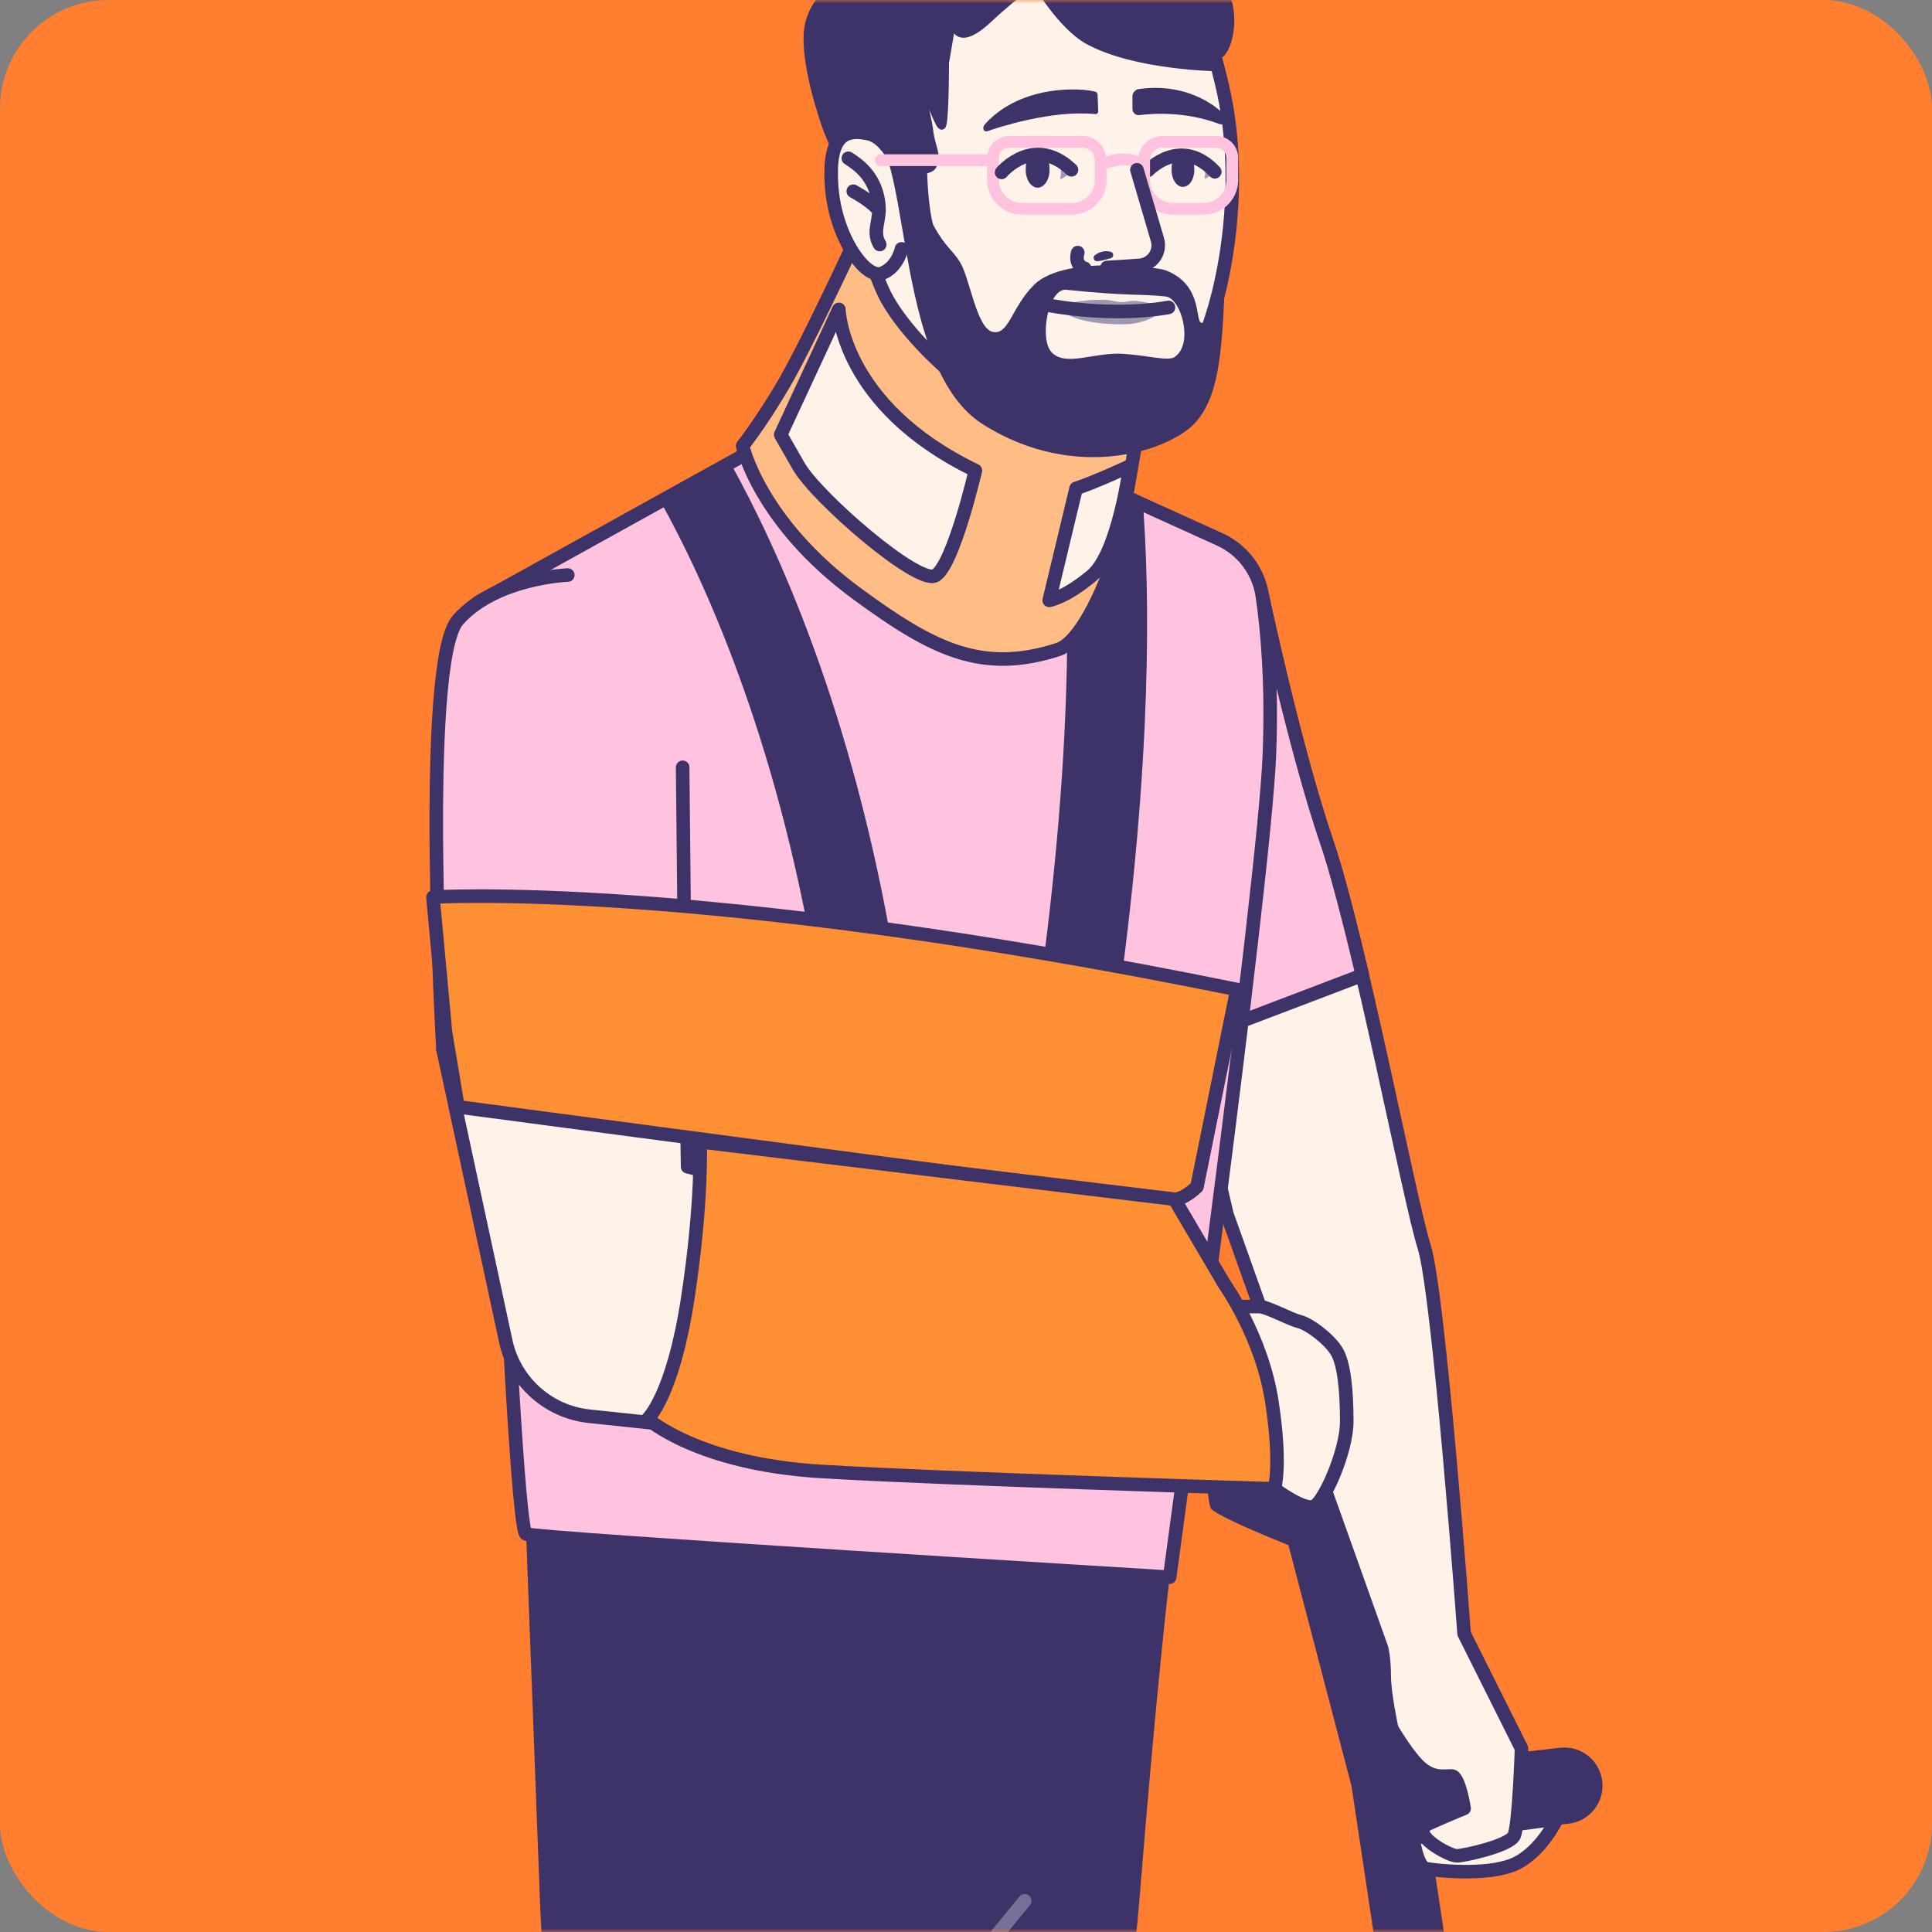
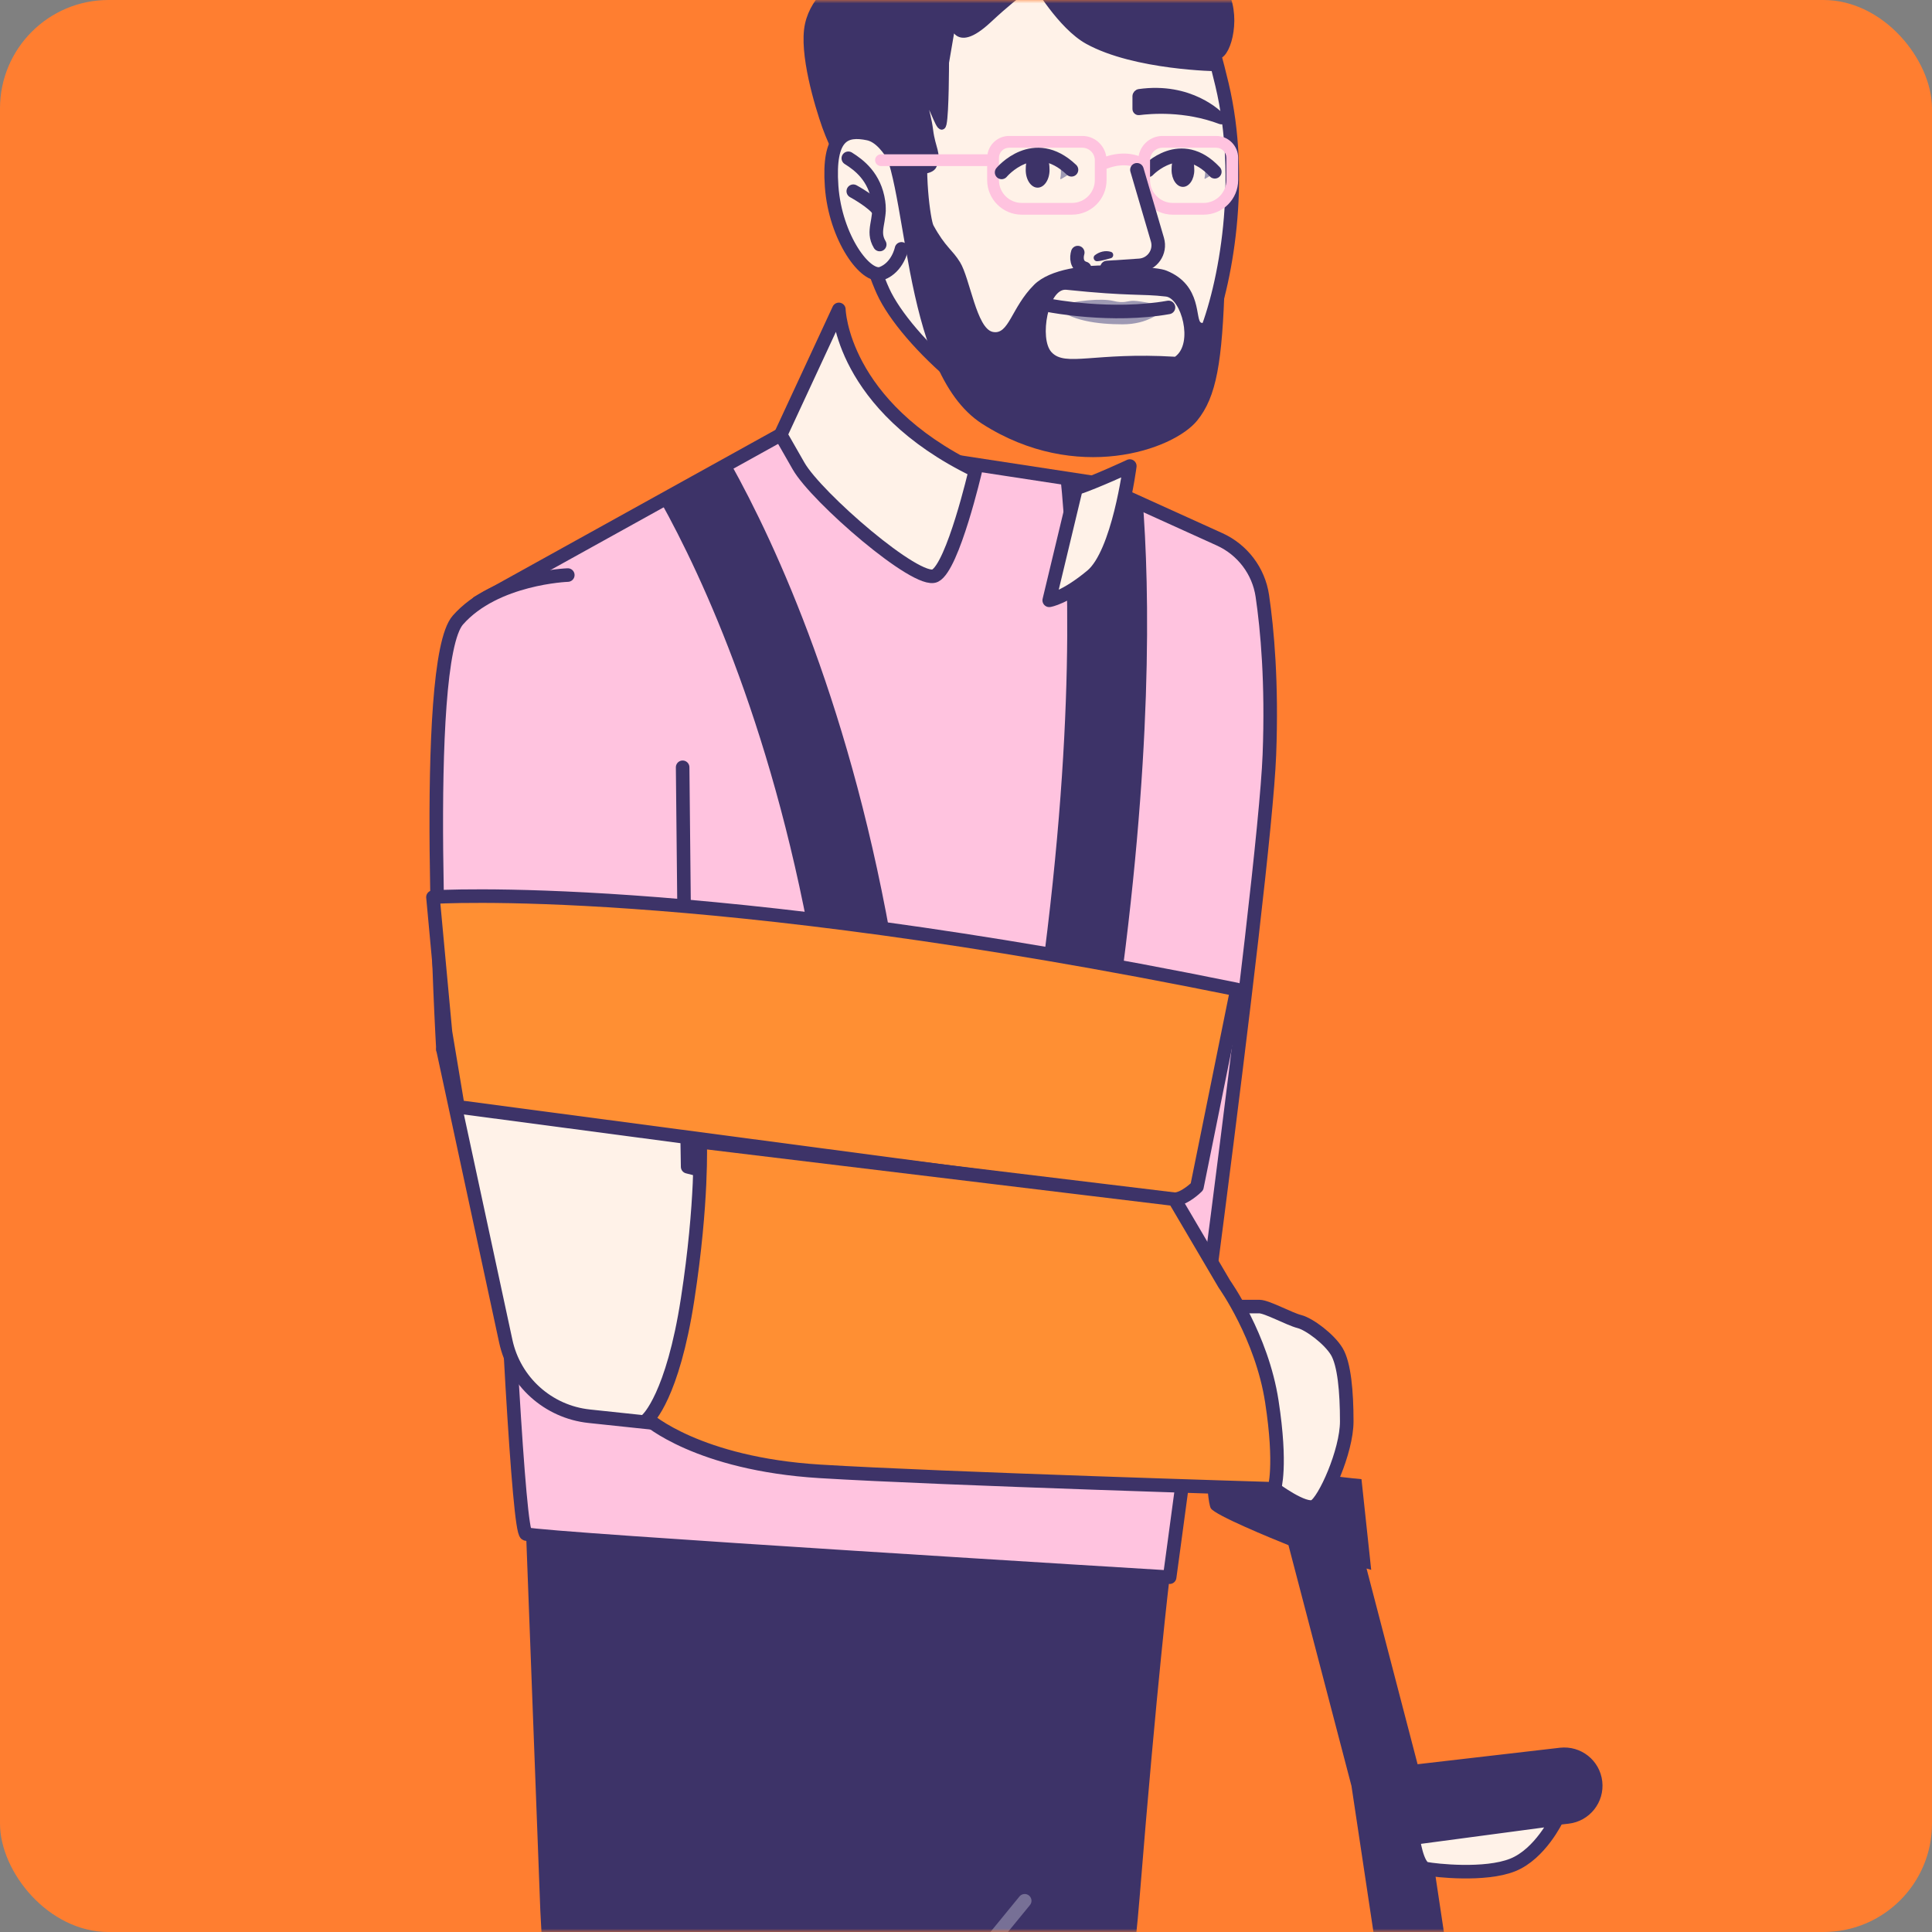
<svg xmlns="http://www.w3.org/2000/svg" width="285" height="285" viewBox="0 0 285 285" fill="none">
  <rect x="0" y="0" width="285" height="285" fill="#808080" stroke="none" />
  <g clip-path="url(#clip0_15795_10083)">
    <path d="M285 0H0V285H285V0Z" fill="#FF7E30" />
    <mask id="mask0_15795_10083" style="mask-type:luminance" maskUnits="userSpaceOnUse" x="0" y="0" width="285" height="285">
      <path d="M285 0H0V285H285V0Z" fill="white" />
    </mask>
    <g mask="url(#mask0_15795_10083)">
      <path d="M209.484 261.659L201.586 231.378L202.272 231.578L200.839 218.199C200.839 218.199 192.476 217.481 188.415 216.048C184.354 214.616 177.664 210.077 177.664 210.077C177.664 210.077 177.904 221.305 178.619 222.501C179.226 223.514 187.552 226.926 190.069 227.939L199.364 263.459L204.987 300.844L215.149 299.316L209.486 261.659H209.484Z" fill="#3D3368" />
      <path d="M208.449 271.141C205.877 271.141 203.655 269.211 203.351 266.594C203.024 263.775 205.045 261.226 207.864 260.899L230.165 258.316C232.999 257.999 235.535 260.01 235.86 262.828C236.187 265.646 234.165 268.196 231.347 268.523L209.048 271.106C208.848 271.13 208.647 271.141 208.449 271.141Z" fill="#3D3368" stroke="#3D3368" stroke-miterlimit="10" />
      <path d="M208.449 271.141C208.449 271.141 209.001 275.384 210.36 275.656C211.719 275.928 219.063 276.743 223.143 275.112C227.222 273.481 229.669 268.314 229.669 268.314L208.449 271.143V271.141Z" fill="#FFF2E8" stroke="#3D3368" stroke-width="2" stroke-linecap="round" stroke-linejoin="round" />
-       <path d="M186.211 87.901C186.211 87.901 190.935 110.242 195.722 124.236C200.509 138.23 207.877 176.903 210.085 183.899C212.294 190.897 215.978 240.986 215.978 240.986L224.449 257.928C224.449 257.928 224.079 269.343 223.343 270.819C222.607 272.291 215.978 273.764 214.872 273.764C213.767 273.764 207.507 270.449 210.822 268.977C214.136 267.504 215.978 266.768 215.978 266.768C215.978 266.768 215.242 261.981 214.136 261.981C213.03 261.981 211.558 262.35 209.716 260.875C207.874 259.403 205.296 254.983 205.296 254.983C205.296 254.983 204.19 249.826 204.19 247.248C204.19 244.67 203.821 243.197 203.821 243.197L180.986 179.115L178.408 168.066L179.881 115.032L186.206 87.904L186.211 87.901Z" fill="#FFF2E8" stroke="#3D3368" stroke-width="2" stroke-linecap="round" stroke-linejoin="round" />
-       <path d="M200.973 143.854C198.997 135.573 197.134 128.363 195.722 124.236C190.935 110.242 186.211 87.901 186.211 87.901L179.886 115.029L178.852 152.272L200.973 143.854Z" fill="#FFC3DF" stroke="#3D3368" stroke-width="2" stroke-linecap="round" stroke-linejoin="round" />
      <path d="M115.164 64.125L114.119 64.706L70.504 88.88C70.504 88.88 75.402 225.559 77.613 226.295C79.822 227.032 172.542 232.66 172.542 232.66C172.542 232.66 186.517 130.498 187.254 111.348C187.663 100.734 186.94 92.836 186.214 87.904C185.673 84.225 183.285 81.088 179.899 79.555L161.474 71.205L115.167 64.128L115.164 64.125Z" fill="#FFC3DF" stroke="#3D3368" stroke-width="2" stroke-linecap="round" stroke-linejoin="round" />
      <path d="M97.428 73.955C103.658 85.13 114.464 108.363 120.32 143.255L131.905 141.31C125.777 104.798 114.512 80.409 107.717 68.249L97.428 73.952V73.955Z" fill="#3D3368" />
      <path d="M168.525 73.34L161.472 71.202L156.434 70.432C157.656 82.13 158.822 107.643 153.08 148.086L164.71 149.738C170.032 112.245 169.639 87.173 168.528 73.34H168.525Z" fill="#3D3368" />
-       <path d="M125.395 37.058C125.395 37.058 118.793 51.252 115.492 56.863C112.19 62.475 109.549 65.774 109.549 65.774C109.549 65.774 112 76.984 126.385 87.561C137.608 95.813 144.87 99.444 156.094 95.813C159.326 94.768 162.696 87.231 164.016 83.27C165.335 79.309 168.306 60.494 168.306 60.494C168.306 60.494 146.19 52.902 140.247 47.619C134.304 42.338 126.712 31.112 126.712 31.112L125.393 37.055L125.395 37.058Z" fill="#FFBC85" stroke="#3D3368" stroke-width="2" stroke-linecap="round" stroke-linejoin="round" />
      <path d="M143.884 69.408C143.884 69.408 140.583 83.603 137.941 84.922C135.299 86.241 120.445 73.369 117.804 68.748L115.162 64.127L123.744 45.642C123.744 45.642 124.074 59.837 143.881 69.411L143.884 69.408Z" fill="#FFF2E8" stroke="#3D3368" stroke-width="2" stroke-linecap="round" stroke-linejoin="round" />
      <path d="M158.738 72.05L154.777 88.556C154.777 88.556 157.089 88.226 161.05 84.925C165.011 81.624 166.663 68.751 166.663 68.751C166.663 68.751 161.712 71.063 158.741 72.052L158.738 72.05Z" fill="#FFF2E8" stroke="#3D3368" stroke-width="2" stroke-linecap="round" stroke-linejoin="round" />
      <path d="M83.758 84.83C83.758 84.83 73.078 85.199 67.552 91.459C62.029 97.721 65.344 154.805 65.344 154.805L101.069 149.279L100.7 113.187" fill="#FFC3DF" />
      <path d="M83.758 84.83C83.758 84.83 73.078 85.199 67.552 91.459C62.029 97.721 65.344 154.805 65.344 154.805L101.069 149.279L100.7 113.187" stroke="#3D3368" stroke-width="2" stroke-linecap="round" stroke-linejoin="round" />
      <path d="M65.344 154.805L74.61 197.848C75.892 203.809 80.859 208.274 86.925 208.916L187.987 219.624C187.987 219.624 192.407 222.939 193.879 222.202C195.352 221.466 198.666 214.101 198.666 209.681C198.666 205.261 198.297 201.21 197.194 199.368C196.088 197.526 193.143 195.317 191.671 194.948C190.198 194.578 186.884 192.739 185.778 192.739H182.094L101.437 172.114L101.067 149.279L65.342 154.805H65.344Z" fill="#FFF2E8" stroke="#3D3368" stroke-width="2" stroke-linecap="round" stroke-linejoin="round" />
      <path d="M63.872 132.34C63.872 132.34 102.912 129.762 182.463 145.967L176.571 175.064C176.571 175.064 174.729 176.906 173.256 176.906H170.309L67.553 163.278L65.711 152.229L63.869 132.343L63.872 132.34Z" fill="#FF8F33" stroke="#3D3368" stroke-width="2" stroke-linecap="round" stroke-linejoin="round" />
      <path d="M103.278 168.432C103.278 168.432 103.647 177.272 101.436 191.636C99.227 205.999 95.543 209.314 95.543 209.314C95.543 209.314 102.908 215.943 120.955 217.048C139.003 218.154 187.986 219.627 187.986 219.627C187.986 219.627 189.092 216.312 187.616 206.736C186.144 197.159 180.618 189.424 180.618 189.424L173.253 176.903L103.278 168.432Z" fill="#FF8F33" stroke="#3D3368" stroke-width="2" stroke-linecap="round" stroke-linejoin="round" />
      <path d="M77.609 226.295L79.707 281.868L85.969 398.987L89.653 529.364C89.653 529.364 97.388 526.786 104.753 526.416C112.118 526.047 122.431 527.522 122.431 527.522C122.431 527.522 124.64 517.579 125.009 513.158C125.379 508.738 125.009 507.635 125.009 507.635L146.001 499.901L141.581 476.697C141.581 476.697 142.687 474.855 144.529 472.646C146.371 470.438 146.371 460.861 146.001 458.652C145.632 456.443 140.478 436.924 140.478 436.924L143.056 425.138L152.264 380.206C152.264 380.206 165.521 312.07 168.1 280.028C170.678 247.987 172.538 232.663 172.538 232.663L77.609 226.298V226.295Z" fill="#3D3368" />
      <path d="M151.159 280.395L139.558 294.574C138.479 295.893 137.827 297.511 137.692 299.213L123.904 473.385C123.904 473.385 125.746 489.59 125.377 493.272C125.007 496.955 125.007 502.479 125.007 502.479" stroke="#777096" stroke-width="2" stroke-miterlimit="10" stroke-linecap="round" />
      <path d="M142.848 -12.1C137.377 -10.991 132.445 -7.983 129.091 -3.521C126.801 -0.473 124.716 3.428 124.299 7.85C123.307 18.448 126.948 35.667 130.26 42.95C133.572 50.236 147.149 62.818 158.739 65.135C170.329 67.452 174.303 57.849 177.615 49.904C180.927 41.955 183.576 26.394 180.264 12.484C177.185 -0.449 171.815 -17.963 142.85 -12.1H142.848Z" fill="#FFF2E8" stroke="#3D3368" stroke-width="2" stroke-linecap="round" stroke-linejoin="round" />
      <path d="M128.648 24.415C128.648 24.415 136.966 26.223 137.689 24.415C138.412 22.607 137.507 22.064 137.146 19.171C136.784 16.279 135.518 13.384 136.602 14.472C137.687 15.556 138.771 19.897 139.133 18.269C139.494 16.641 139.494 9.228 139.494 9.228L140.579 2.9C140.579 2.9 140.579 7.782 145.822 2.9C151.066 -1.982 152.792 -2.552 152.792 -2.552C152.792 -2.552 156.507 3.842 160.473 6.03C167.453 9.877 179.648 10.014 179.648 10.014L179.088 7.964C180.534 9.41 182.524 3.987 181.078 -0.172C179.632 -4.331 170.77 -15.361 159.922 -16.625C149.073 -17.892 136.417 -16.625 130.448 -8.128C130.448 -8.128 121.407 -5.415 121.046 -3.79C120.684 -2.161 123.938 -2.705 123.938 -2.705C123.938 -2.705 120.141 -0.536 119.238 3.623C118.333 7.782 120.684 15.556 121.769 18.631C122.853 21.705 125.566 26.948 125.566 26.948L128.641 24.418L128.648 24.415Z" fill="#3D3368" stroke="#3D3368" stroke-miterlimit="10" />
      <path d="M133.709 27.128C133.709 27.128 131.54 20.438 128.104 19.715C124.668 18.992 122.138 19.897 122.678 27.489C123.222 35.084 127.743 41.23 130.091 40.328C132.442 39.422 132.983 36.712 132.983 36.712" fill="#FFF2E8" />
      <path d="M133.709 27.128C133.709 27.128 131.54 20.438 128.104 19.715C124.668 18.992 122.138 19.897 122.678 27.489C123.222 35.084 127.743 41.23 130.091 40.328C132.442 39.422 132.983 36.712 132.983 36.712" stroke="#3D3368" stroke-width="2" stroke-linecap="round" stroke-linejoin="round" />
-       <path d="M177.221 47.616C176.244 47.35 177.461 42.082 172.072 39.921C171.384 39.644 169.908 39.399 164.628 39.177C160.05 38.99 154.864 39.689 152.539 42.016C149.156 45.399 148.84 49.455 146.449 48.962C144.058 48.468 143.087 41.066 141.625 38.689C140.437 36.76 139.503 36.528 137.698 33.247C137.31 32.543 136.181 25.162 137.147 19.174C133.758 21.298 129.702 11.64 129.172 20.145C134.194 24.953 132.434 54.57 144.913 62.539C158.733 71.363 173.043 66.408 176.595 62.048C179.453 58.541 180.311 53.408 180.672 41.478C179.799 44.536 178.625 48.001 177.221 47.616ZM173.339 52.625C172.326 53.356 169.568 52.45 165.694 52.194C161.416 51.912 157.178 54.176 155.115 51.952C153.268 49.959 154.64 42.468 157.295 42.745C166.723 43.732 168.278 43.309 171.99 43.745C174.215 44.006 176.107 50.627 173.339 52.622V52.625Z" fill="#3D3368" />
+       <path d="M177.221 47.616C176.244 47.35 177.461 42.082 172.072 39.921C171.384 39.644 169.908 39.399 164.628 39.177C160.05 38.99 154.864 39.689 152.539 42.016C149.156 45.399 148.84 49.455 146.449 48.962C144.058 48.468 143.087 41.066 141.625 38.689C140.437 36.76 139.503 36.528 137.698 33.247C137.31 32.543 136.181 25.162 137.147 19.174C133.758 21.298 129.702 11.64 129.172 20.145C134.194 24.953 132.434 54.57 144.913 62.539C158.733 71.363 173.043 66.408 176.595 62.048C179.453 58.541 180.311 53.408 180.672 41.478C179.799 44.536 178.625 48.001 177.221 47.616ZM173.339 52.625C161.416 51.912 157.178 54.176 155.115 51.952C153.268 49.959 154.64 42.468 157.295 42.745C166.723 43.732 168.278 43.309 171.99 43.745C174.215 44.006 176.107 50.627 173.339 52.622V52.625Z" fill="#3D3368" />
      <path d="M154.823 25.08C154.823 24.389 154.728 23.483 154.43 23.016C154.11 22.515 153.633 22.789 153.129 22.789C152.625 22.789 152.015 22.594 151.698 23.066C151.382 23.539 151.311 24.36 151.311 25.08C151.311 26.518 152.097 27.682 153.065 27.682C154.034 27.682 154.823 26.515 154.823 25.08Z" fill="#3D3368" />
      <path d="M161.508 37.647C162.178 37.132 163.075 36.897 163.904 37.158C164.344 37.314 164.31 37.974 163.864 38.09C163.239 38.238 162.518 38.499 161.845 38.536C161.376 38.559 161.146 37.937 161.508 37.647Z" fill="#3D3368" />
      <path d="M168.987 23.494C168.886 23.425 166.675 21.948 163.189 23.074C162.917 21.364 161.437 20.053 159.65 20.053H148.86C147.255 20.053 145.923 21.227 145.669 22.76H129.96C129.48 22.76 129.092 23.148 129.092 23.628C129.092 24.109 129.48 24.497 129.96 24.497H145.622V26.568C145.622 29.381 147.91 31.669 150.723 31.669H158.135C160.948 31.669 163.236 29.381 163.236 26.568V24.9C166.142 23.755 167.912 24.866 168.005 24.924C168.398 25.191 168.936 25.093 169.206 24.7C169.477 24.307 169.38 23.766 168.984 23.491L168.987 23.494ZM161.503 26.571C161.503 28.426 159.993 29.935 158.138 29.935H150.725C148.87 29.935 147.361 28.426 147.361 26.571V23.293C147.361 22.465 148.034 21.792 148.862 21.792H159.653C160.674 21.792 161.503 22.623 161.503 23.642V26.571Z" fill="#FFC3DF" />
      <path d="M158.985 37.261C158.779 37.934 158.729 39.203 159.998 39.584" stroke="#3D3368" stroke-width="2" stroke-linecap="round" stroke-linejoin="round" />
-       <path d="M162.002 16.427L161.912 13.96C161.904 13.767 161.78 13.596 161.598 13.54C159.817 12.989 150.805 12.313 145.369 18.243C145.007 18.636 145.015 18.945 145.11 19.151C145.2 19.343 145.427 19.43 145.628 19.359C147.153 18.826 155.13 16.19 161.572 16.828C161.807 16.852 162.01 16.667 162.002 16.43V16.427Z" fill="#3D3368" />
      <path d="M156.143 23.938C156.349 24.267 156.674 25.033 156.404 26.339C156.391 26.402 156.457 26.452 156.513 26.421C157.716 25.764 157.982 25.434 158.043 25.32C158.056 25.294 158.051 25.262 158.033 25.241C157.877 25.062 157.083 24.188 156.235 23.829C156.167 23.8 156.104 23.874 156.143 23.938Z" fill="#9E99B3" />
      <path d="M147.752 25.433C147.752 25.433 152.481 19.755 158.062 25.046" stroke="#3D3368" stroke-width="2" stroke-linecap="round" stroke-linejoin="round" />
      <path d="M176.175 25.085C176.175 24.425 176.083 23.562 175.8 23.116C175.494 22.636 175.04 22.9 174.56 22.9C174.08 22.9 173.496 22.713 173.196 23.164C172.895 23.615 172.826 24.399 172.826 25.085C172.826 26.457 173.576 27.568 174.502 27.568C175.428 27.568 176.178 26.457 176.178 25.085H176.175Z" fill="#3D3368" />
      <path d="M177.434 23.995C177.631 24.309 177.94 25.04 177.684 26.288C177.671 26.349 177.734 26.396 177.787 26.367C178.935 25.739 179.191 25.425 179.246 25.317C179.26 25.291 179.254 25.262 179.236 25.241C179.088 25.072 178.331 24.235 177.521 23.895C177.457 23.868 177.394 23.94 177.431 23.998L177.434 23.995Z" fill="#9E99B3" />
      <path d="M169.361 25.13C169.361 25.13 174.185 19.987 179.204 25.341" stroke="#3D3368" stroke-width="2" stroke-linecap="round" stroke-linejoin="round" />
      <path d="M125.141 23.349C126.713 24.33 129.051 26.08 129.59 29.766C129.999 32.566 128.547 34.02 129.772 36.071" stroke="#3D3368" stroke-width="2" stroke-linecap="round" stroke-linejoin="round" />
      <path d="M125.873 28.207C125.873 28.207 128.9 29.856 129.66 31.115" stroke="#3D3368" stroke-width="2" stroke-linecap="round" stroke-linejoin="round" />
      <path d="M155.745 45.22C158.619 44.312 162.514 43.974 164.213 44.389C165.912 44.803 166.203 44.362 167.219 44.373C168.235 44.383 171.589 45.075 172.082 45.312C171.256 46.13 169.309 47.84 165.617 47.843C161.925 47.846 157.774 47.302 155.742 45.222L155.745 45.22Z" fill="#9E99B3" />
      <path d="M154.926 45.078C154.926 45.078 164.014 46.851 172.371 45.349" stroke="#3D3368" stroke-width="2" stroke-linecap="round" stroke-linejoin="round" />
      <path d="M177.544 31.672H173.013C171.459 31.672 170.065 30.973 169.129 29.872L167.912 25.861V23.639C167.912 21.66 169.522 20.053 171.501 20.053H179.41C181.194 20.053 182.648 21.504 182.648 23.291V26.568C182.648 29.381 180.36 31.669 177.547 31.669L177.544 31.672ZM171.501 21.792C170.48 21.792 169.649 22.623 169.649 23.642V26.571C169.649 28.426 171.158 29.935 173.013 29.935H177.544C179.399 29.935 180.909 28.426 180.909 26.571V23.293C180.909 22.465 180.236 21.792 179.407 21.792H171.498H171.501Z" fill="#FFC3DF" />
      <path d="M163.301 39.462L168.085 39.145C169.98 39.019 171.273 37.171 170.737 35.348L167.716 25.048" stroke="#3D3368" stroke-width="2" stroke-linecap="round" stroke-linejoin="round" />
      <path d="M167.554 14.173V16.031C167.535 16.298 167.757 16.517 168.016 16.485C169.697 16.279 174.74 15.812 180.078 17.833C180.247 17.897 180.426 17.791 180.426 17.607C180.426 17.546 180.405 17.461 180.368 17.416C179.843 16.775 175.573 12.577 168.045 13.635C167.778 13.672 167.575 13.899 167.554 14.173Z" fill="#3D3368" stroke="#3D3368" stroke-miterlimit="10" />
    </g>
  </g>
  <defs>
    <clipPath id="clip0_15795_10083">
      <rect width="285" height="285" rx="16" fill="white" />
    </clipPath>
  </defs>
</svg>